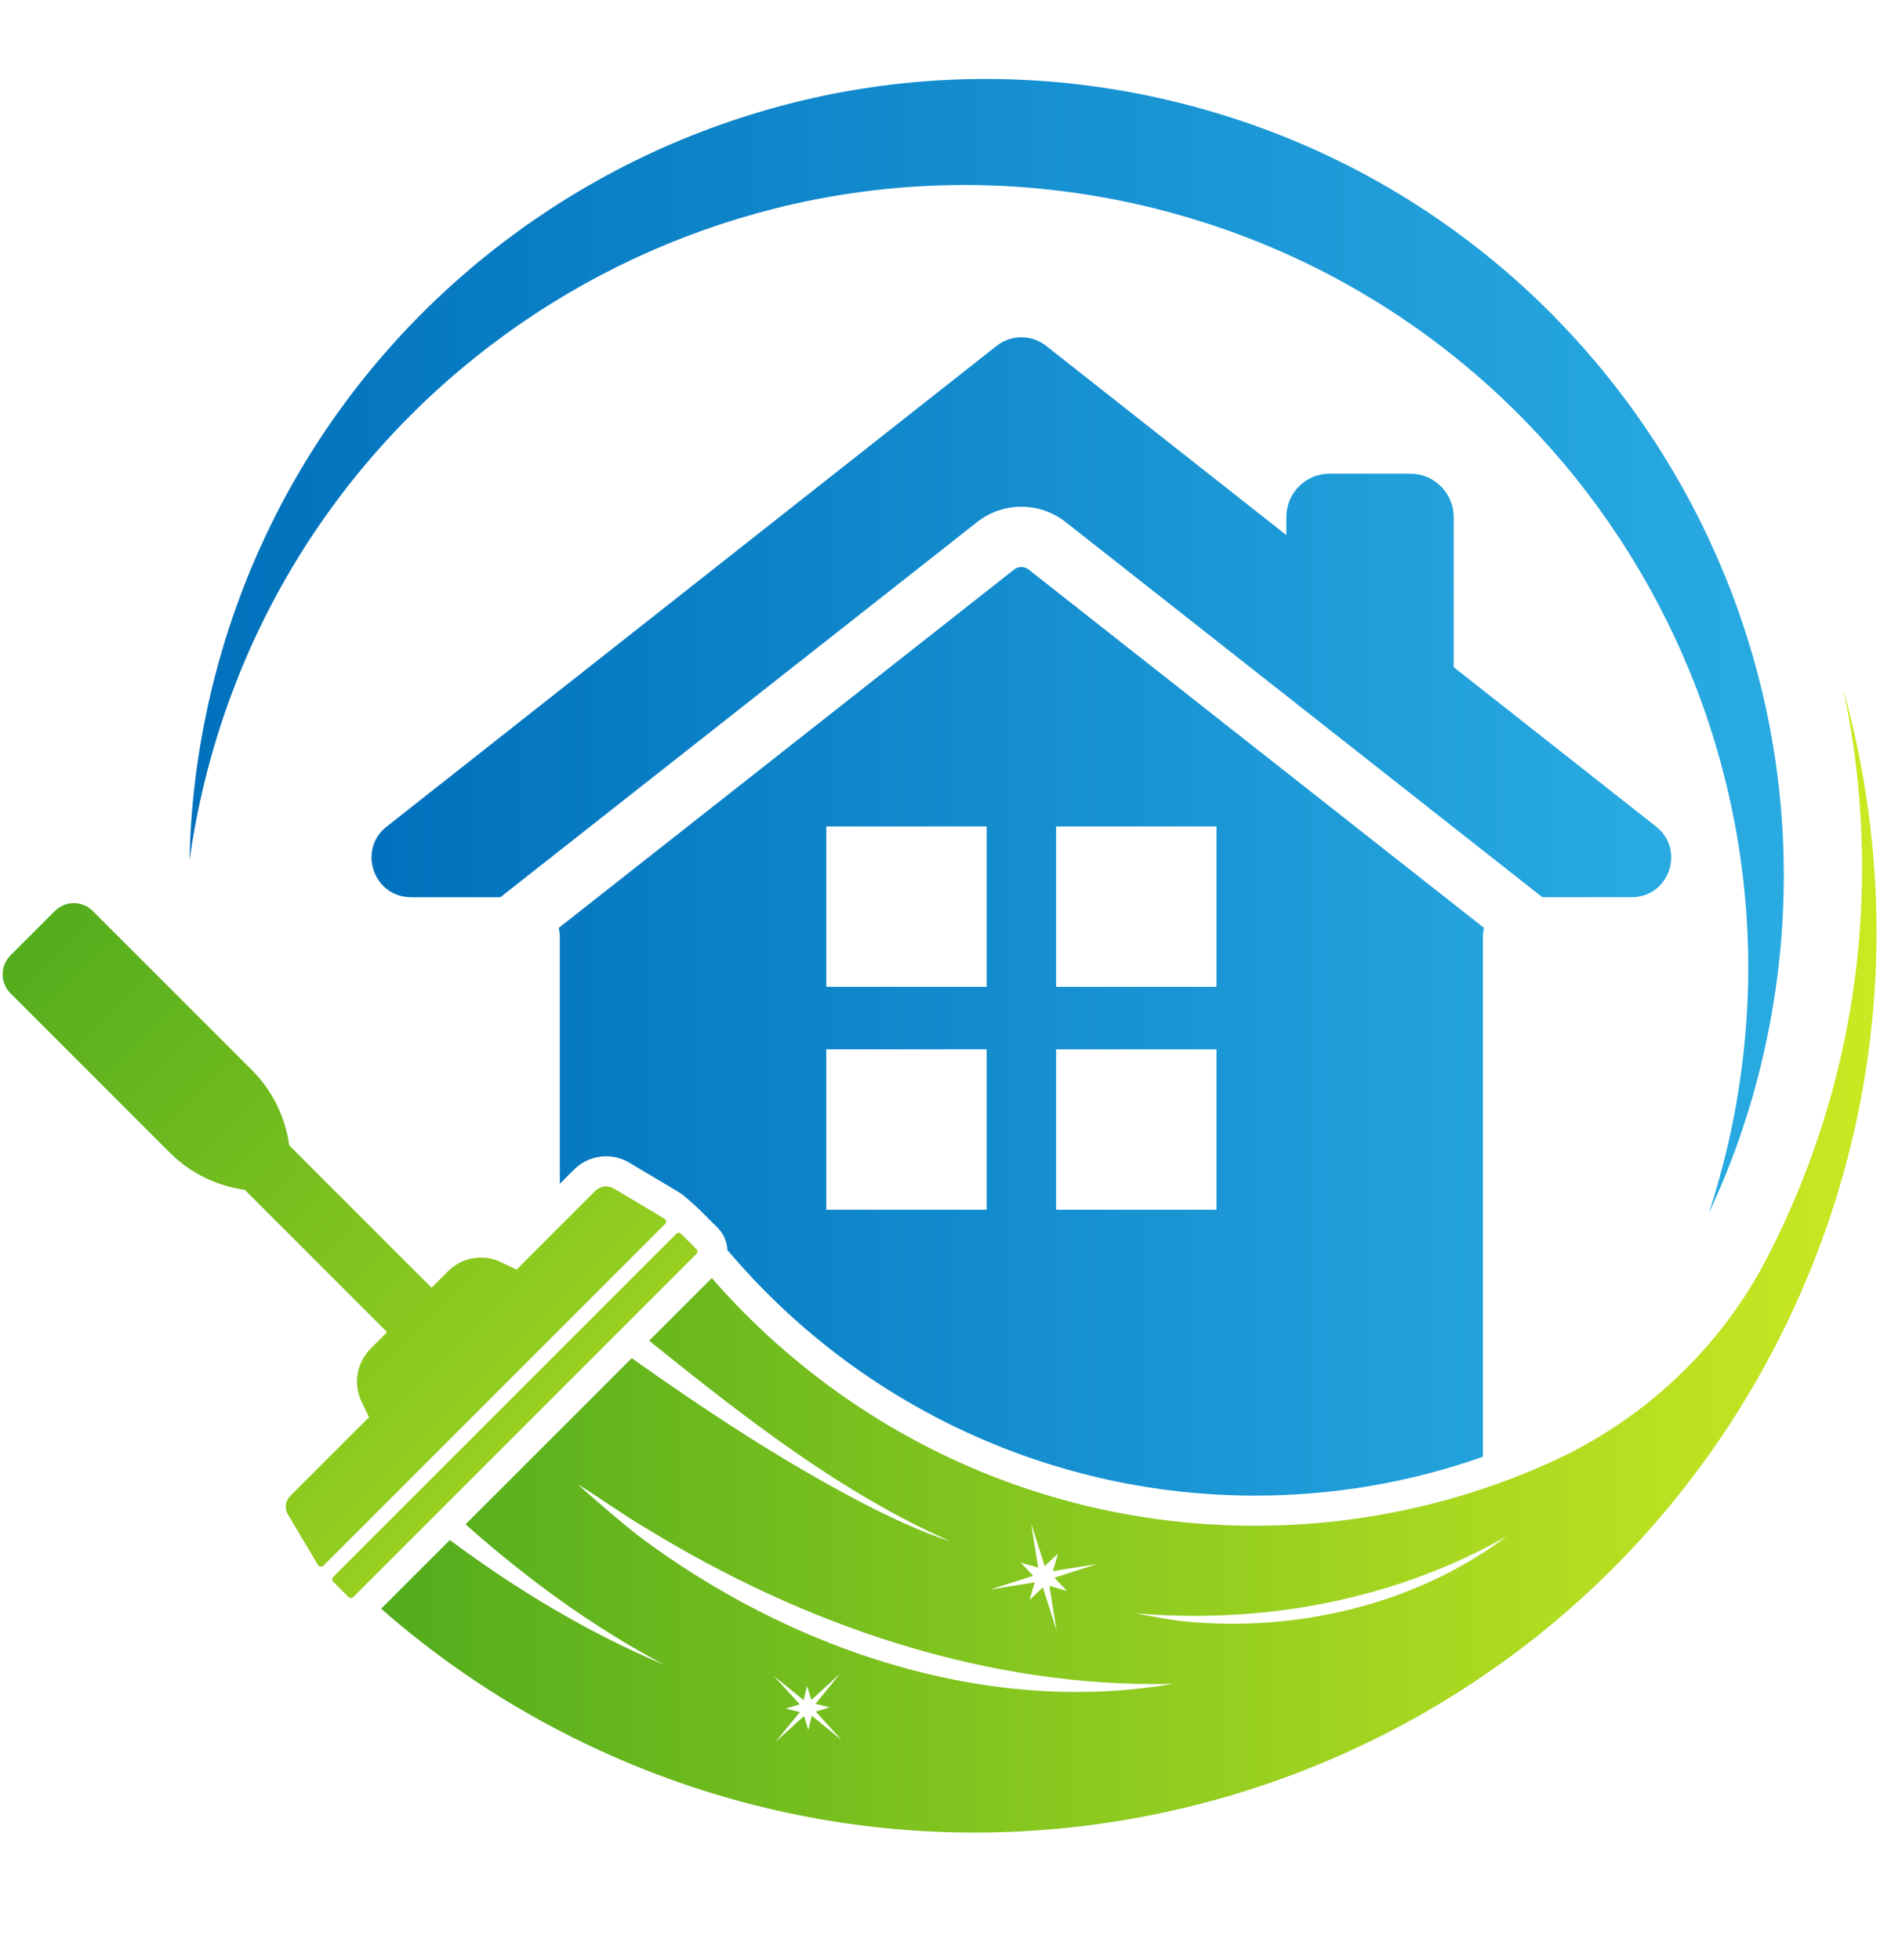
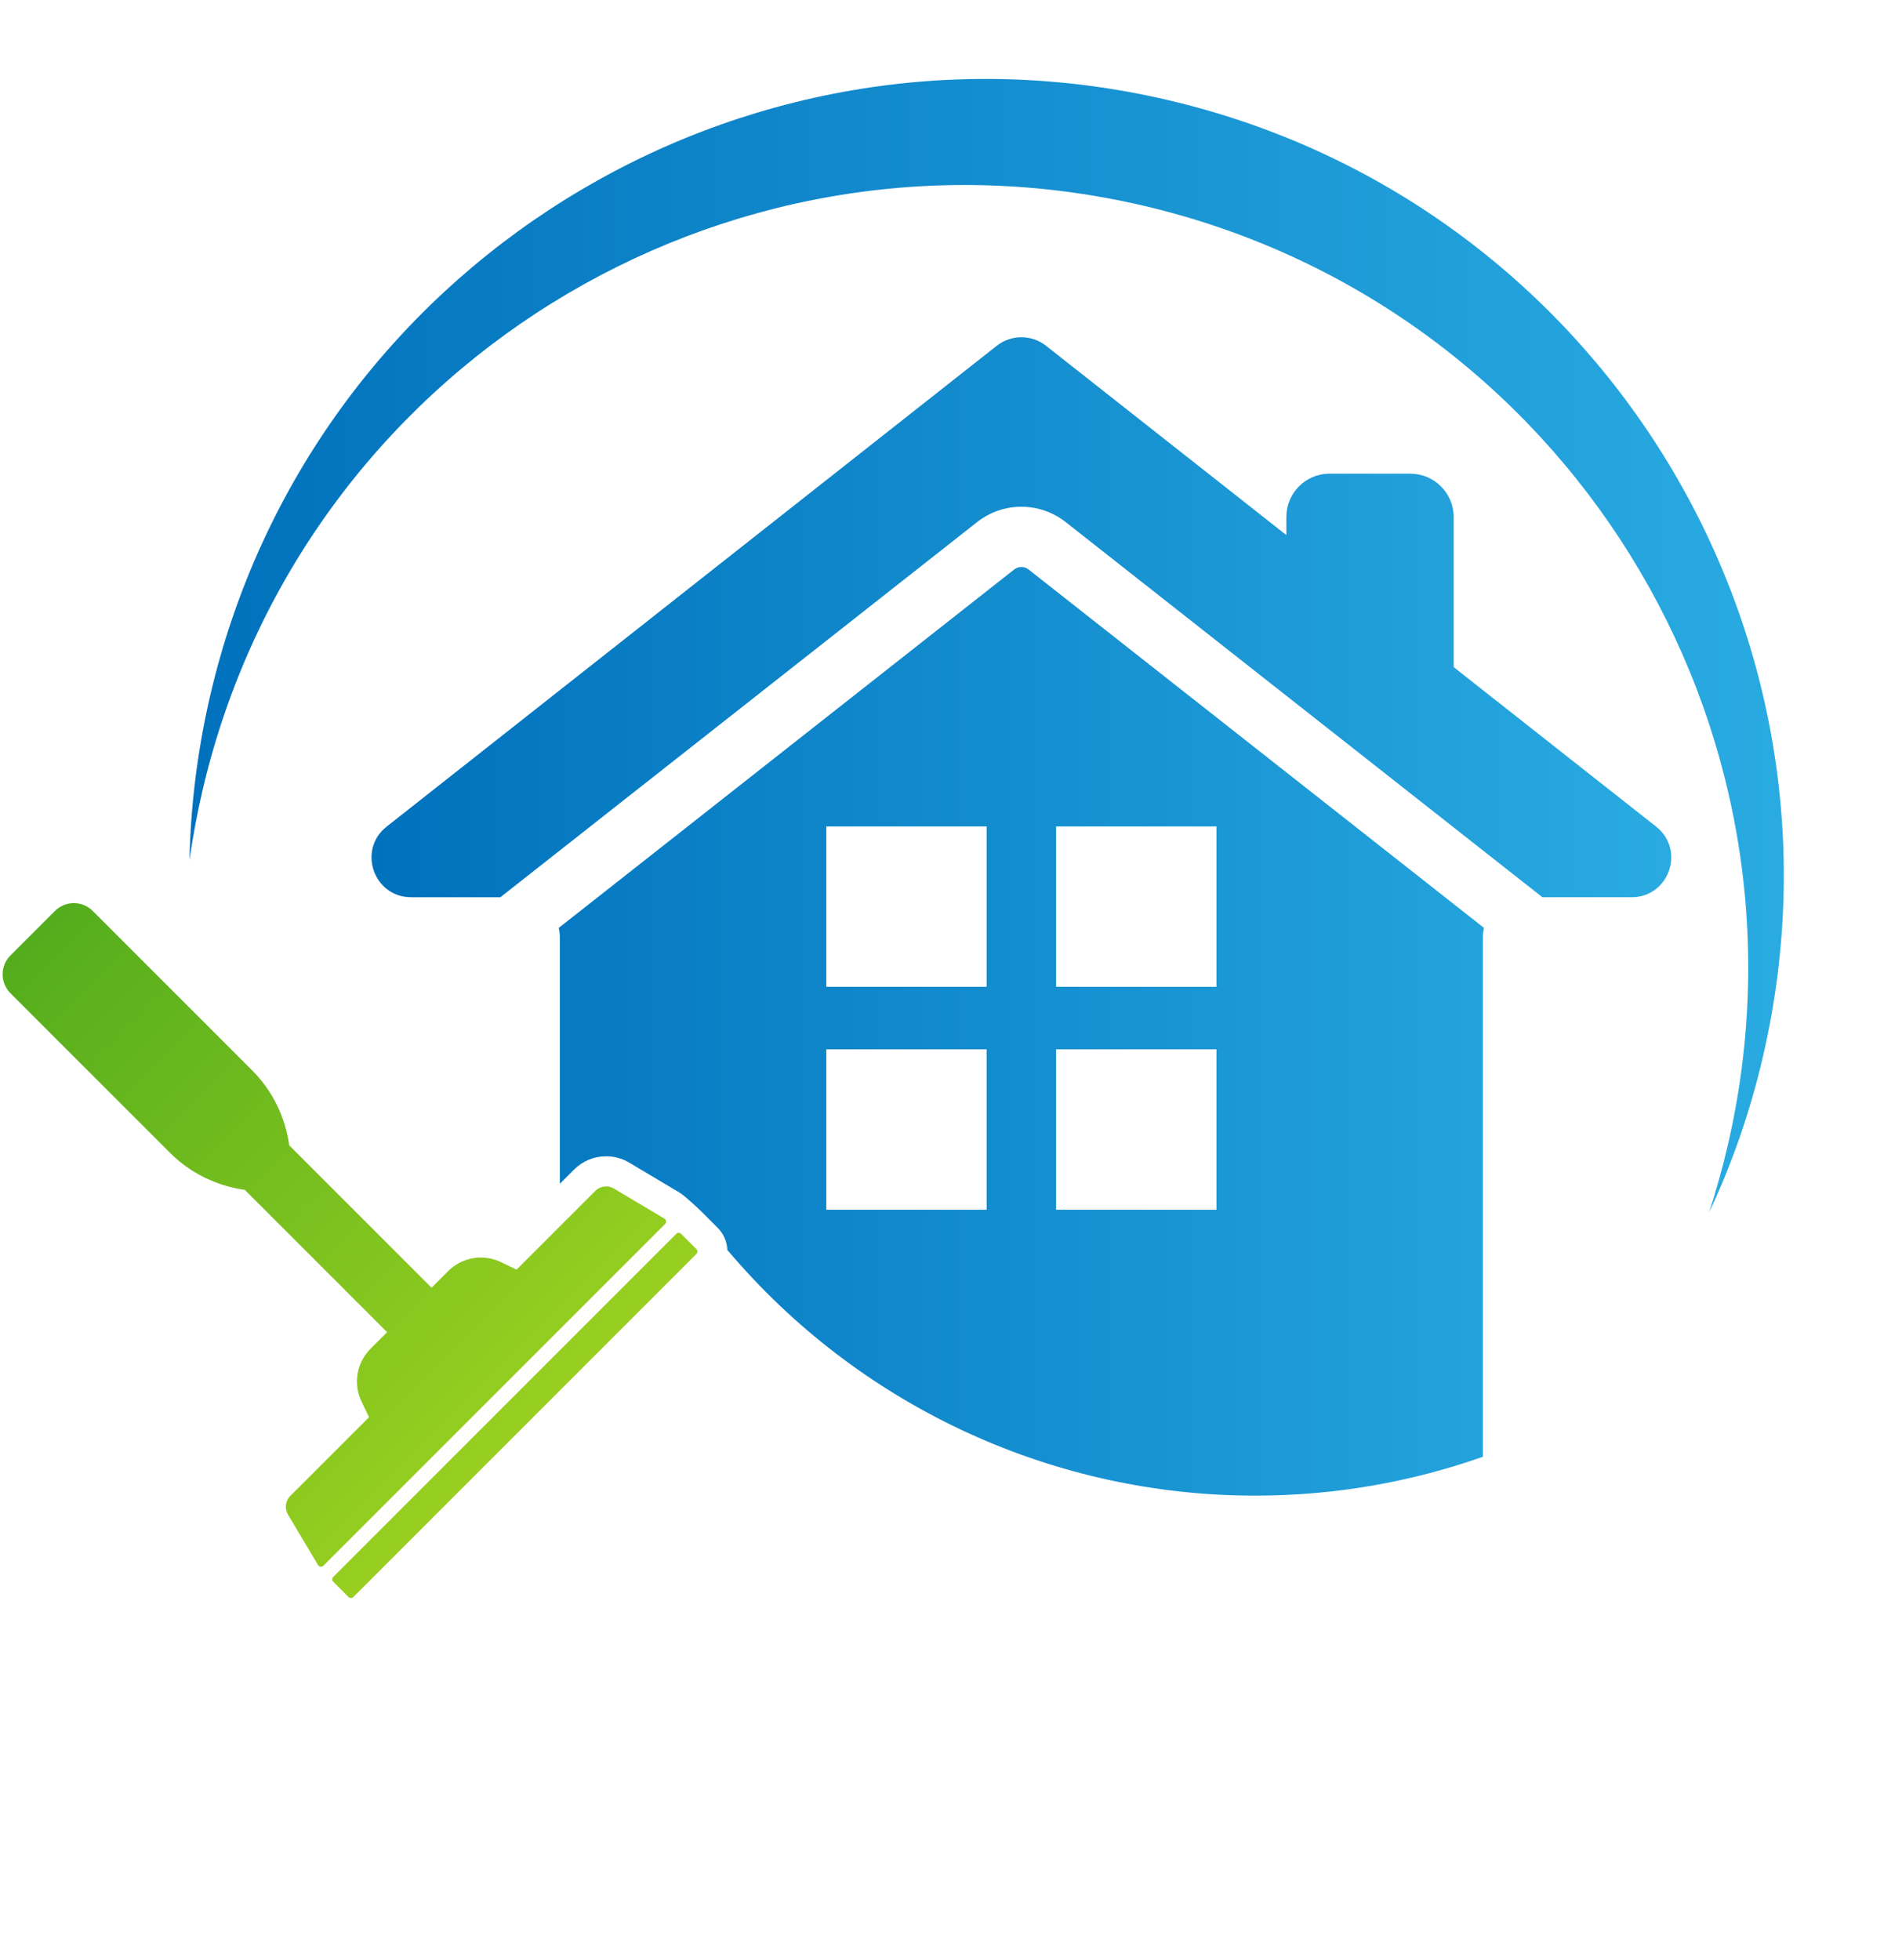
<svg xmlns="http://www.w3.org/2000/svg" xmlns:xlink="http://www.w3.org/1999/xlink" height="2092.0" preserveAspectRatio="xMidYMid meet" version="1.0" viewBox="-2.8 -20.0 2030.0 2092.0" width="2030.0" zoomAndPan="magnify">
  <g>
    <g>
      <linearGradient gradientUnits="userSpaceOnUse" id="a" x1="393.704" x2="1780.922" xlink:actuate="onLoad" xlink:show="other" xlink:type="simple" y1="638.721" y2="638.721">
        <stop offset="0" stop-color="#0071bc" />
        <stop offset="1" stop-color="#29abe2" />
      </linearGradient>
      <path d="M1134.725,537.268l508.659,400.269h95.213c40.09,0,57.614-50.656,26.166-75.381L1548.71,691.952 V531.834c0-25.687-20.885-46.332-46.332-46.332h-86.179c-25.447,0-46.092,20.645-46.092,46.332v19.205l-256.627-202.132 c-7.68-6.002-16.923-9.002-26.166-9.002s-18.486,3.001-26.166,9.002l-651.284,513.25c-31.448,24.725-13.924,75.381,26.166,75.381 h95.213l508.67-400.259C1067.829,515.29,1106.808,515.322,1134.725,537.268z" fill="url(#a)" />
      <linearGradient gradientUnits="userSpaceOnUse" id="b" x1="944.439" x2="17.396" xlink:actuate="onLoad" xlink:show="other" xlink:type="simple" y1="1888.32" y2="961.277">
        <stop offset="0" stop-color="#cae922" />
        <stop offset="1" stop-color="#52ac1d" />
      </linearGradient>
      <path d="M740.484,1318.189l-366.173,366.176 c-1.422,1.419-3.722,1.419-5.144,0l-16.324-16.325c-1.419-1.419-1.419-3.722,0-5.142l366.175-366.174 c1.419-1.421,3.722-1.421,5.142,0l16.324,16.324C741.906,1314.468,741.906,1316.77,740.484,1318.189z M706.345,1280.543 l-53.934-32.133c-6.394-3.81-14.56-2.792-19.822,2.471l-84.049,84.048l-16.703-8.001c-18.92-9.061-41.496-5.202-56.331,9.631 l-17.694,17.695l-151.923-151.923c-4.138-29.883-17.652-58.112-39.567-80.03L96.207,952.186 c-11.164-11.164-29.266-11.164-40.433,0L8.373,999.59c-11.164,11.164-11.164,29.266,0,40.431l170.257,170.257 c21.871,21.87,50.036,35.369,79.856,39.54L410.368,1401.7l-17.696,17.695c-14.832,14.833-18.692,37.411-9.63,56.329l7.999,16.703 l-84.046,84.048c-5.262,5.263-6.281,13.429-2.47,19.823l32.131,53.932c1.218,2.044,4.036,2.396,5.719,0.712l364.683-364.682 C708.74,1284.578,708.39,1281.761,706.345,1280.543z" fill="url(#b)" />
      <linearGradient gradientUnits="userSpaceOnUse" id="c" x1="393.704" x2="1780.922" xlink:actuate="onLoad" xlink:show="other" xlink:type="simple" y1="1080.612" y2="1080.612">
        <stop offset="0" stop-color="#0071bc" />
        <stop offset="1" stop-color="#29abe2" />
      </linearGradient>
      <path d="M594.709,1243.341l15.177-15.174 c9.097-9.128,21.267-14.168,34.211-14.168c8.699,0,17.252,2.353,24.738,6.807l53.952,32.141 c5.625,3.388,20.87,17.838,24.09,21.068l16.311,16.321c6.378,6.379,9.936,14.76,10.325,23.718l7.617,8.758 c140.191,160.988,342.7,253.323,555.58,253.323c83.84,0,165.346-14.083,243.207-41.482v-554.87c0-3.286,0.46-6.45,1.166-9.523 l-486.09-382.502c-4.538-3.576-10.853-3.544-15.349-0.01L593.543,970.256c0.706,3.074,1.166,6.24,1.166,9.528V1243.341z M1124.392,862.001h171.133v171.132h-171.133V862.001z M1124.392,1099.874h171.133v171.132h-171.133V1099.874z M879.102,862.001 h171.135v171.132H879.102V862.001z M879.102,1099.874h171.135v171.132H879.102V1099.874z" fill="url(#c)" />
      <linearGradient gradientTransform="matrix(-1 0 0 1 7363.936 0)" gradientUnits="userSpaceOnUse" id="d" x1="5363.936" x2="6967.622" xlink:actuate="onLoad" xlink:show="other" xlink:type="simple" y1="1325.91" y2="1325.91">
        <stop offset="0" stop-color="#cae922" />
        <stop offset="1" stop-color="#52ac1d" />
      </linearGradient>
-       <path d="M1964.639,716.076 c32.836,154.98,25.957,319.139-26.391,476.061c-14.56,43.633-32.627,86.707-54.339,128.87c-0.235,0.46-0.476,0.921-0.711,1.381 c-49.817,96.559-131.916,173.287-230.917,218.057c-96.251,43.528-203.041,67.814-315.572,67.814 c-231.489,0-438.856-102.489-579.801-264.356l-66.904,66.901c100.308,80.565,203.541,162.046,321.827,214.226 c-33.046-10.688-64.473-25.785-95.339-41.63c-85.573-44.905-166.276-98.1-245.076-154.009l-177.346,177.347 c64.617,57.527,135.115,109.097,211.733,149.786c-81.375-34.247-157.525-80.259-228.504-133.016l-73.319,73.319 c57.896,50.786,122.837,95.578,194.475,132.32c472.383,242.828,1052.259,56.746,1295.088-415.637 C2008.752,1189.313,2027.165,941.132,1964.639,716.076z M1086.573,1647.52l18.687,5.467l-7.643-47.575l14.607,45.918l14.22-13.298 l-5.468,18.686l47.574-7.643l-45.917,14.607l13.297,14.22l-18.684-5.467l7.643,47.575l-14.609-45.918l-14.217,13.297l5.466-18.684 l-47.574,7.643l45.917-14.608L1086.573,1647.52z M863.616,1811.052l-3.712,15.205l-4.548-14.974l-30.385,27.682l25.946-31.877 l-15.203-3.709l14.975-4.55l-27.682-30.383l31.877,25.947l3.709-15.205l4.551,14.975l30.379-27.682l-25.946,31.877l15.205,3.708 l-14.975,4.55L895.491,1837L863.616,1811.052z M679.555,1619.762c-22.679-17.744-44.393-36.708-65.798-55.699 c24.678,14.896,47.579,31.926,72.197,46.343c168.378,103.493,363.509,171.147,563.022,166.592 C1048.75,1811.557,839.495,1739.51,679.555,1619.762z M1260.443,1710.25c-17.213-1.817-34.232-5.352-51.139-8.493 c136.571,11.691,276.046-14.279,395.836-82.036C1507.945,1692.597,1380.552,1722.326,1260.443,1710.25z" fill="url(#d)" />
      <linearGradient gradientTransform="matrix(-1 0 0 1 7363.936 0)" gradientUnits="userSpaceOnUse" id="e" x1="5462.884" x2="7164.519" xlink:actuate="onLoad" xlink:show="other" xlink:type="simple" y1="669.076" y2="669.076">
        <stop offset="0" stop-color="#29abe2" />
        <stop offset="1" stop-color="#0071bc" />
      </linearGradient>
      <path d="M199.418,897.949 c3.529-24.705,8.096-49.41,13.908-74.32C318.16,374.194,767.39,94.773,1217.036,199.398 c449.437,104.835,728.856,554.273,624.023,1003.711c-5.605,24.079-12.249,47.747-19.722,70.787 c24.496-52.106,43.802-107.531,57.296-165.658c106.702-457.532-177.699-914.858-635.441-1021.561 C785.658-20.026,328.333,264.377,221.63,721.911C207.929,780.864,200.663,839.822,199.418,897.949z" fill="url(#e)" />
    </g>
  </g>
</svg>